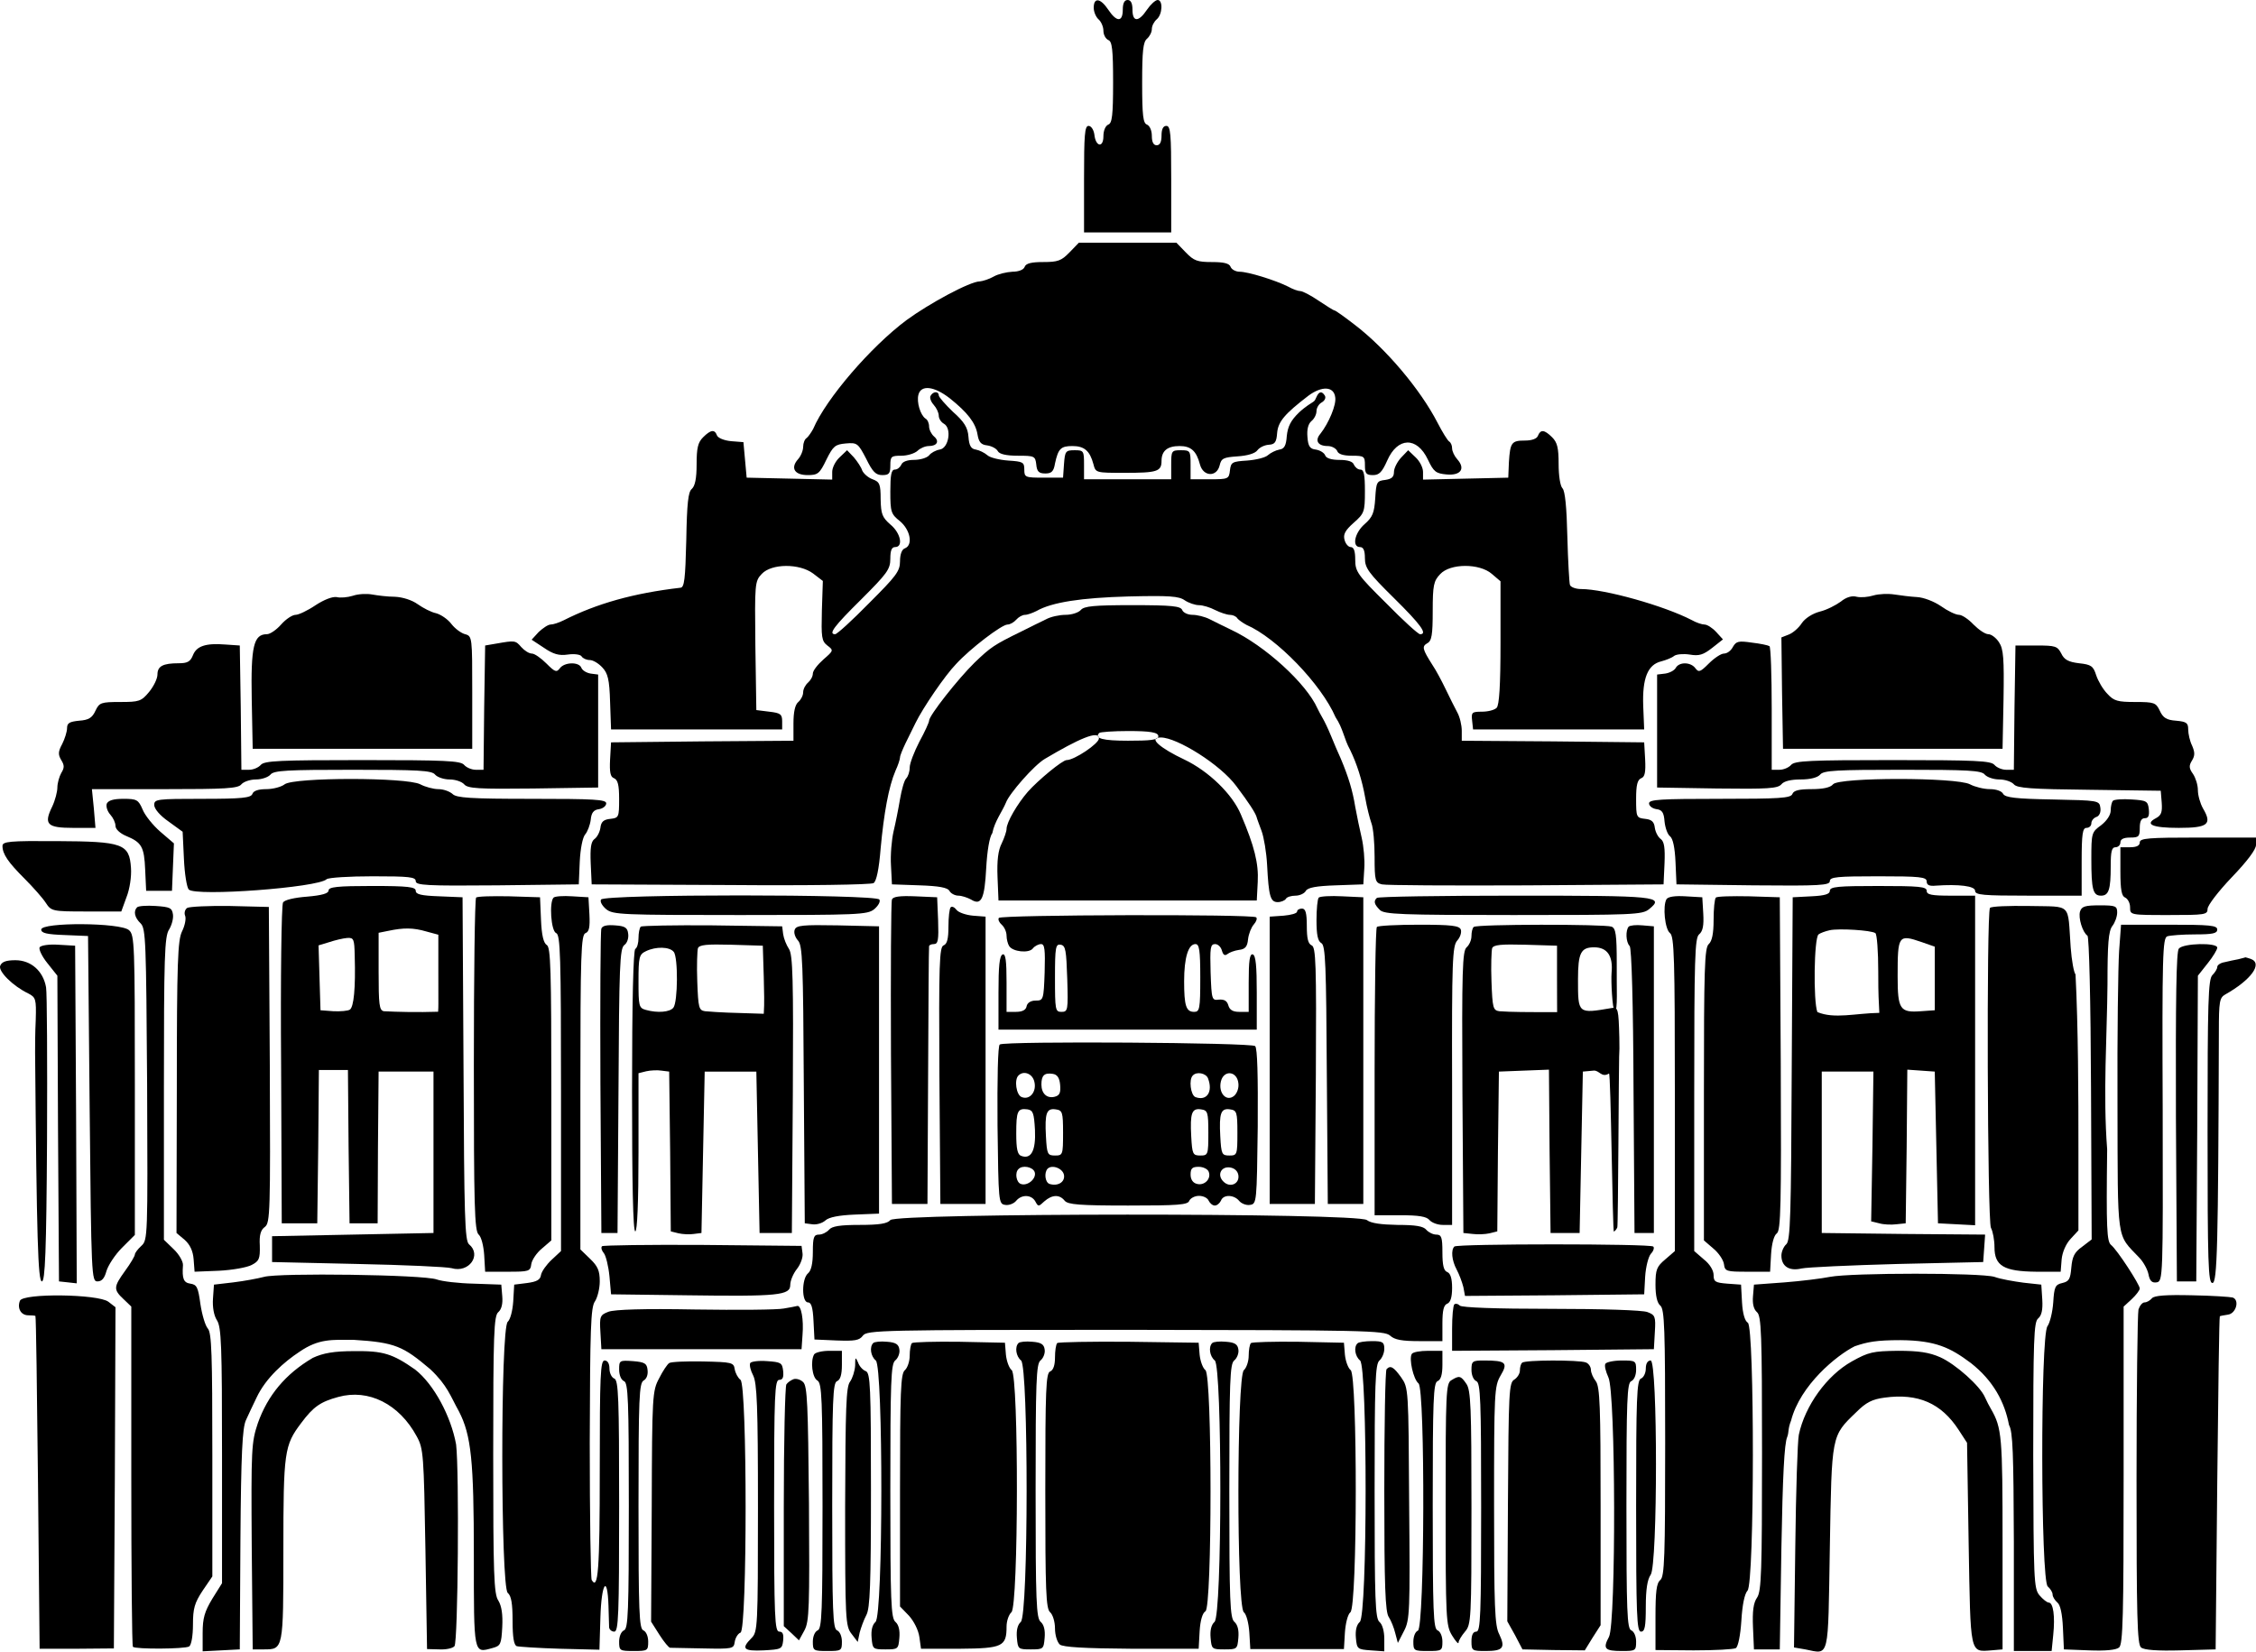
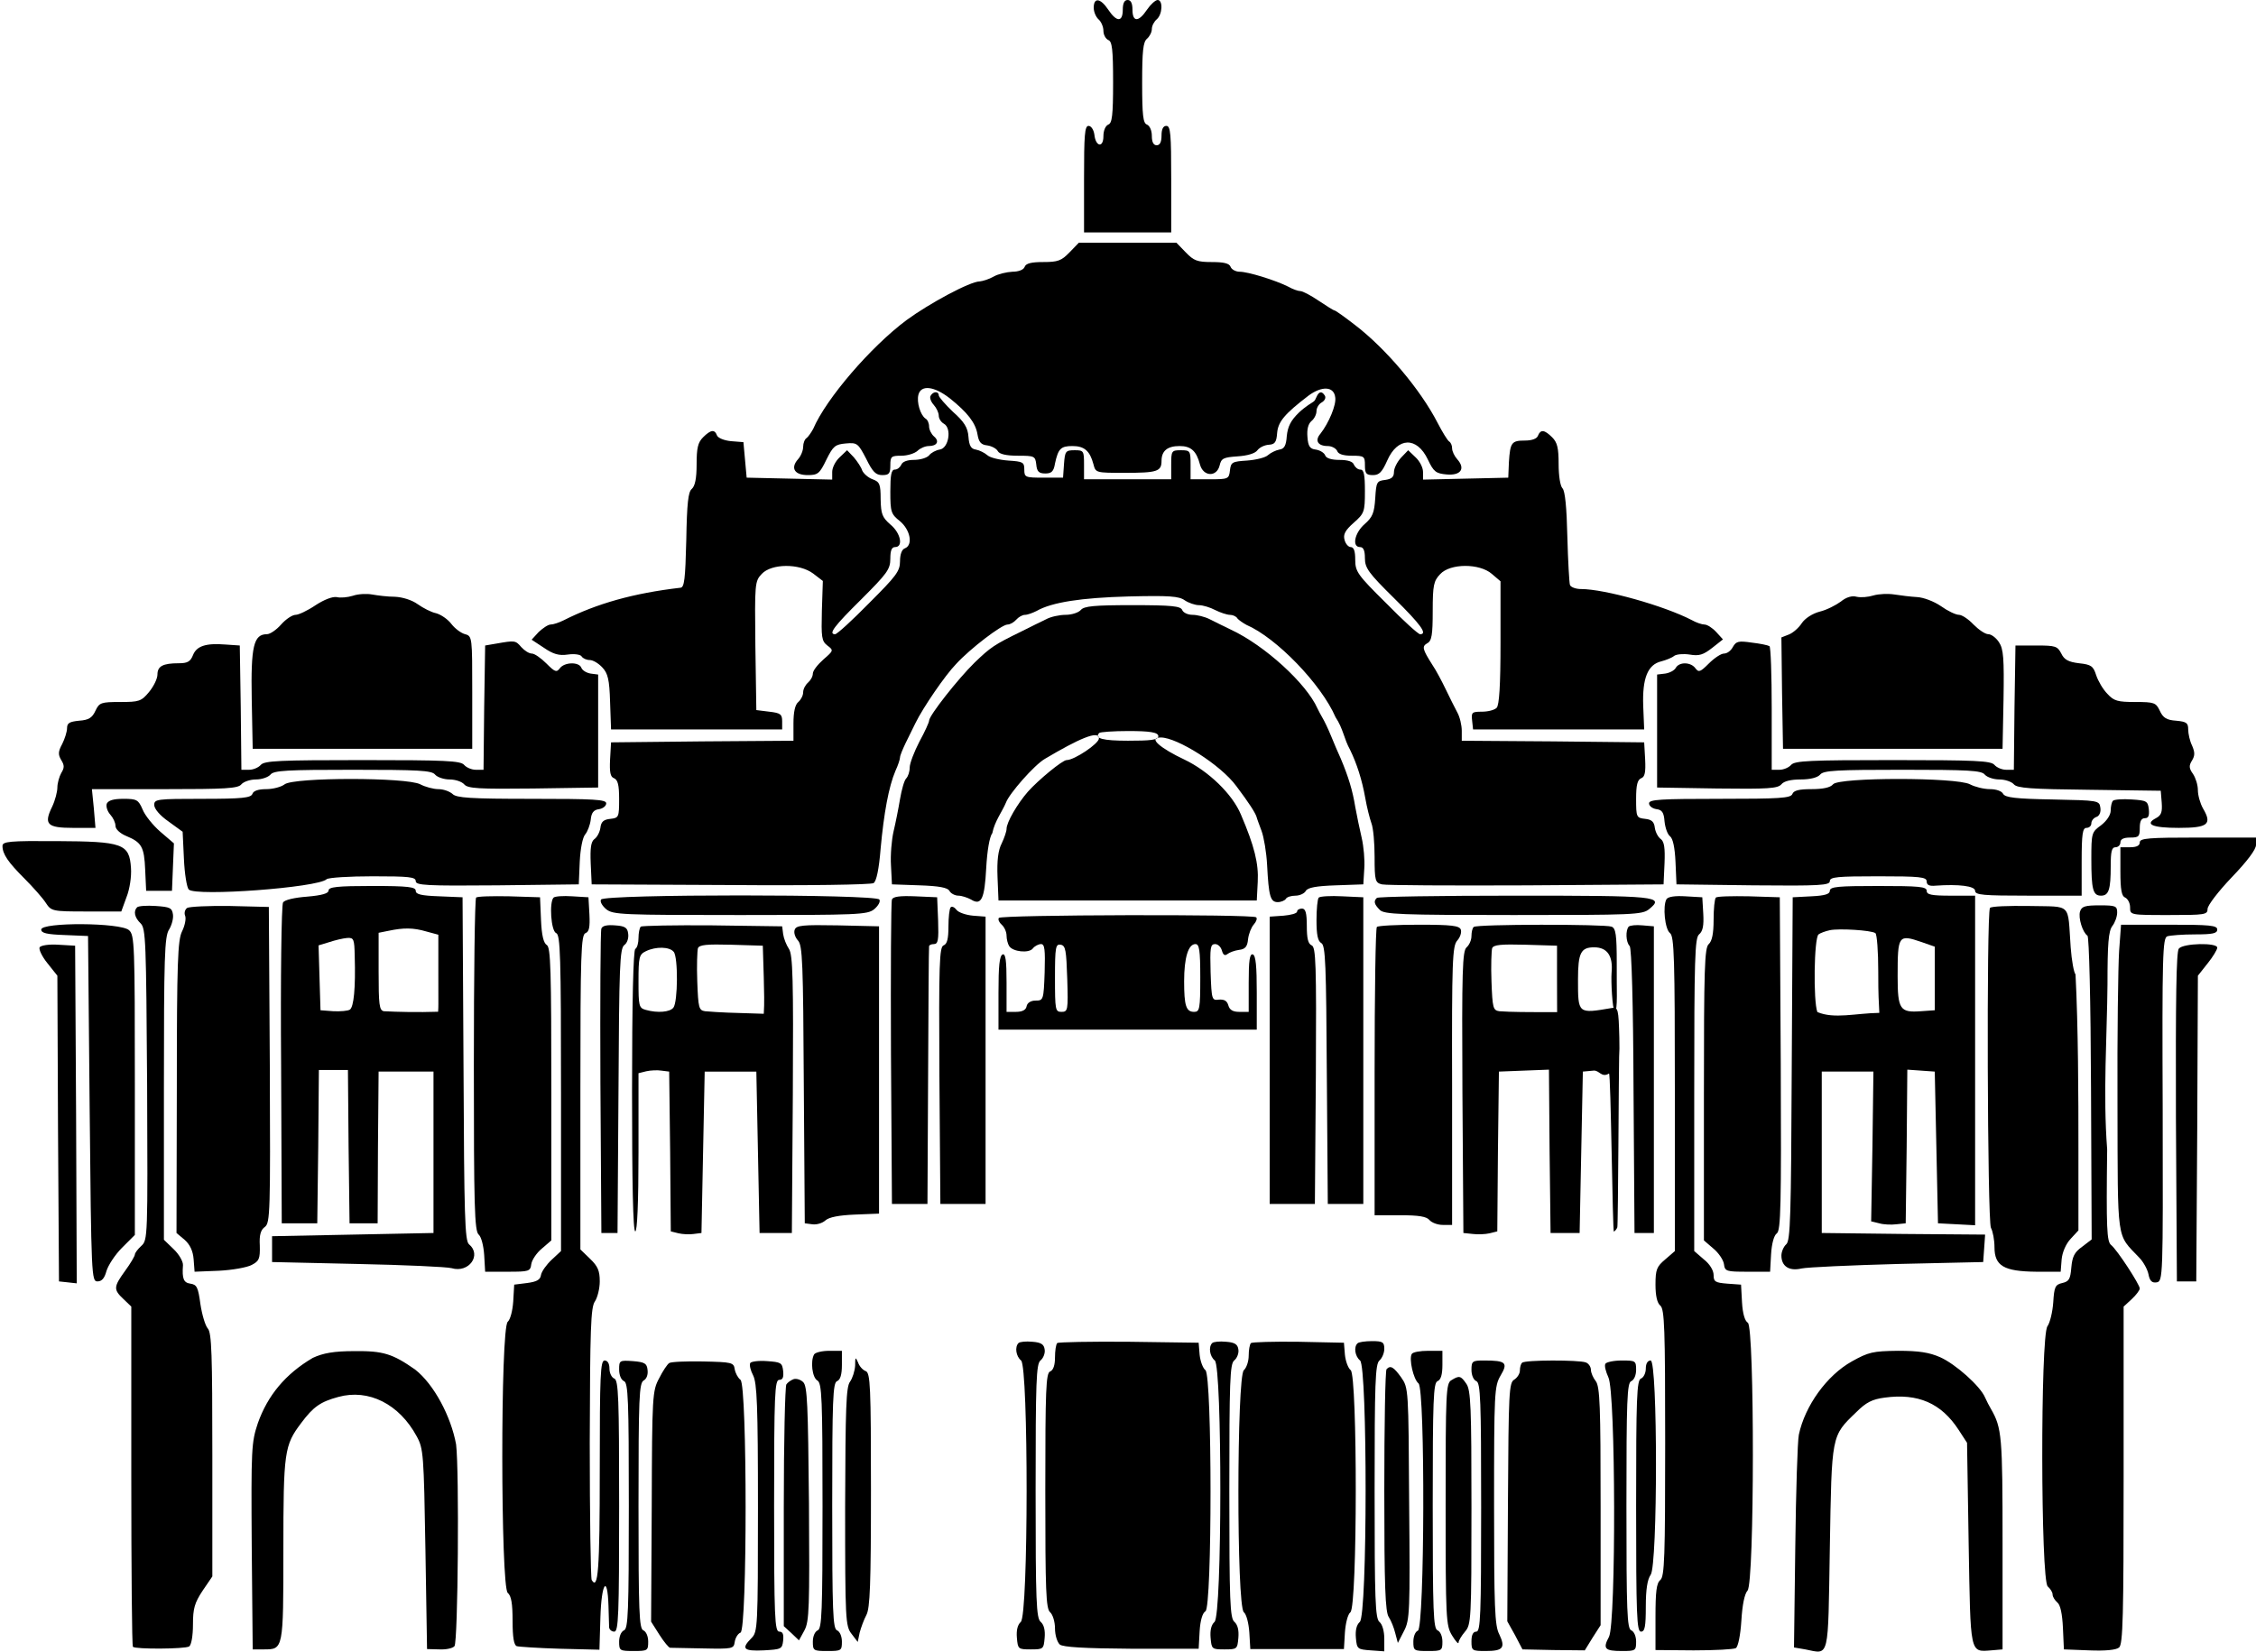
<svg xmlns="http://www.w3.org/2000/svg" version="1.0" width="873.464" height="639.558" viewBox="0 0 698.771 511.646">
  <path d="M338.77 2.4c0 1.3.7 2.9 1.5 3.6.8.7 1.5 2.3 1.5 3.5 0 1.3.7 2.5 1.5 2.9 1.2.4 1.5 2.9 1.5 13.1s-.3 12.7-1.5 13.1c-.9.4-1.5 1.9-1.5 3.6 0 3.7-2.4 3.3-2.8-.5-.2-1.5-1-2.7-1.8-2.7-1.2 0-1.4 2.8-1.4 16.5V72h27V55.5c0-14-.2-16.5-1.5-16.5-1 0-1.5 1-1.5 3s-.5 3-1.5 3-1.5-1-1.5-2.9c0-1.6-.6-3.1-1.5-3.5-1.2-.4-1.5-2.8-1.5-12.9 0-9.9.3-12.7 1.5-13.7.8-.7 1.5-2 1.5-3s.7-2.3 1.5-3c1.8-1.5 2-6 .3-6-.7 0-2.2 1.4-3.3 3-2.6 3.9-4.5 3.9-4.5 0 0-2-.5-3-1.5-3s-1.5 1-1.5 3c0 3.9-1.9 3.9-4.5 0-2.4-3.6-4.5-3.9-4.5-.6zM331.27 78.178c-2.5 2.6-3.6 3-8.1 3-3.7 0-5.4.4-5.8 1.5-.3.9-1.9 1.5-3.8 1.5-1.8.1-4.4.7-5.8 1.5-1.4.8-3.3 1.4-4.3 1.5-3 0-15.6 6.8-22.7 12-11 8.2-24.9 24.3-28.9 33.7-.6 1.1-1.5 2.4-2 2.8-.6.3-1.1 1.6-1.1 2.7 0 1.2-.7 2.9-1.6 3.9-2.4 2.7-1.1 4.9 3 4.9 3.1 0 3.7-.4 5.8-4.8 2.1-4.2 2.7-4.7 6-5 3.5-.3 3.8-.1 6.3 4.7 2 4.1 3 5.1 5 5.1 2.1 0 2.5-.5 2.5-3 0-2.8.3-3 3.4-3 1.9 0 4.1-.7 5-1.5.8-.8 2.4-1.5 3.5-1.5 2.6 0 3.4-1.5 1.6-3-.8-.7-1.5-2.1-1.5-3.1s-.5-2.1-1.1-2.4c-1.6-1.1-2.8-5.1-2.2-7.4.8-3.1 4.8-2.7 9.7 1.1 5.5 4.4 8 7.6 8.6 11.2.4 2.4 1.1 3.2 3 3.4 1.4.2 2.9 1 3.3 1.8.5.9 2.6 1.4 6.2 1.4 5.1 0 5.4.1 5.7 2.7.2 2.2.8 2.8 2.8 2.8 1.9 0 2.6-.6 3-3.1 1-4.6 1.8-5.4 5.4-5.4 3.7 0 5.4 1.5 6.5 5.6.7 2.7.7 2.7 9.7 2.7 10 0 11.4-.4 11.4-3.7 0-3.1 1.8-4.6 5.6-4.6 3.5 0 5.2 1.5 6.3 5.7 1 3.8 5.2 4 6.1.3.5-2.2 1.2-2.5 5.5-2.8 3.1-.2 5.5-.9 6.2-1.9.7-.9 2.2-1.6 3.5-1.7 1.9-.1 2.4-.8 2.6-3.6.3-3.6 2.4-6 9.7-11.6 4.2-3.1 7.9-2.9 8.3.5.4 2.3-2 8-4.6 11.3-1.8 2.1-.8 3.8 2.3 3.8 1.2 0 2.5.7 2.9 1.5.3 1 1.9 1.5 4.6 1.5 3.8 0 4 .2 4 3 0 2.5.4 3 2.5 3 1.9 0 2.8-.9 4.4-4.5 3.2-7.3 9.2-7.5 12.6-.3 1.8 3.8 2.5 4.3 5.8 4.6 4.4.4 5.9-1.8 3.3-4.7-.9-1-1.6-2.5-1.6-3.4 0-.9-.4-1.8-.9-2.1-.5-.3-2.1-2.9-3.6-5.8-5.3-10.3-16-23-25.7-30.4-3.1-2.4-5.9-4.4-6.2-4.4-.3 0-2.5-1.4-4.9-3-2.5-1.7-5-3-5.7-3-.7 0-2.4-.6-3.8-1.4-4-2-12.4-4.6-15-4.6-1.2 0-2.5-.7-2.8-1.5-.4-1.1-2.1-1.5-5.8-1.5-4.5 0-5.6-.4-8.1-3l-2.9-3h-30.2l-2.9 3z" />
  <path d="M288.27 122.571c-.4.5 0 1.8.9 2.8.9 1 1.6 2.5 1.6 3.4 0 .9.7 2 1.6 2.5 2.5 1.4 1.5 7.6-1.3 8-1.2.2-2.7 1-3.3 1.8-.7.8-2.8 1.4-4.7 1.4-2.1 0-3.6.6-3.9 1.5-.4.8-1.2 1.5-2 1.5-1.1 0-1.4 1.7-1.4 6.8 0 6.3.2 7 3 9.2 3.2 2.7 4.1 7.4 1.5 8.4-.9.3-1.5 1.8-1.5 4 0 3.1-1.2 4.6-9.6 13-5.2 5.3-9.9 9.6-10.5 9.6-2.2 0-.3-2.5 8.1-10.8 8-8 9-9.3 9-12.6 0-2.5.4-3.6 1.5-3.6 2.6 0 1.7-4.4-1.5-7-2.5-2.2-2.9-3.2-3-7.8 0-4.7-.3-5.4-2.5-6.2-1.4-.5-2.8-1.8-3.2-2.7-.3-1-1.5-2.8-2.6-4.1l-2.1-2.2-2.3 2.2c-1.3 1.2-2.3 3.2-2.3 4.5v2.4l-13.2-.3-13.3-.3-.5-5.5-.5-5.5-3.8-.3c-2.2-.2-4.1-1-4.4-1.8-.7-1.9-1.9-1.8-4.3.6-1.6 1.6-2 3.3-2 8.4 0 4.4-.5 6.7-1.5 7.6-1.1.9-1.5 4.4-1.7 15.8-.3 12.2-.6 14.7-1.8 14.8-14.6 1.7-25.9 4.9-36.2 10.1-1.4.7-3.2 1.3-4 1.3-.8 0-2.4 1.1-3.7 2.3l-2.2 2.4 3.8 2.5c2.9 2 4.7 2.5 7.4 2.1 2.1-.3 4 0 4.3.6.4.6 1.5 1.1 2.5 1.1s2.7 1 3.9 2.3c1.7 1.8 2.2 3.7 2.4 10.7l.3 8.5h53v-2.5c0-2.2-.5-2.6-4-3l-4-.5-.3-19.9c-.2-19.3-.2-20 2-22.3 3-3.2 11.6-3.3 15.9-.1l3 2.3-.3 9.2c-.2 8.2-.1 9.4 1.7 10.8 2 1.5 1.9 1.6-1.2 4.3-1.8 1.6-3.3 3.5-3.3 4.4 0 .9-.7 2.1-1.5 2.8-.8.7-1.5 2-1.5 3s-.7 2.3-1.5 3c-1 .8-1.5 3.1-1.5 6.6v5.4l-28.2.2-28.3.3-.3 5.3c-.2 4 .1 5.4 1.2 5.8 1.2.5 1.6 2.1 1.6 6.4 0 5.7-.1 5.9-2.7 6.2-2.1.2-2.9.9-3.1 2.8-.2 1.3-1 2.9-1.9 3.5-1 .8-1.3 2.7-1.1 7.5l.3 6.5 43 .2c23.7.2 43.6-.1 44.3-.6.9-.5 1.7-4.4 2.2-10.7 1-10.9 2.5-19.2 4.6-24.1.8-1.7 1.4-3.6 1.4-4.1 0-.6.8-2.5 1.7-4.4.9-1.8 2.3-4.7 3.1-6.3 2.3-4.7 9.1-14.7 12.6-18.3 4.3-4.7 14.1-12.2 15.9-12.2.8 0 2-.7 2.7-1.5.7-.8 1.9-1.5 2.7-1.5.8 0 2.4-.6 3.6-1.2 4.7-2.7 13.8-4.1 28.5-4.5 12.6-.3 15.6-.1 17.4 1.2 1.2.8 3.2 1.5 4.4 1.5 1.2 0 3.5.7 5 1.5 1.6.8 3.7 1.5 4.6 1.5.9 0 2 .5 2.3 1.1.4.5 1.7 1.4 2.8 2 9.3 4 23.2 18.4 27.6 28.6 2.399 3.597 2.59 6.664 4.5 10.1 2.1 4.3 3.7 9.3 4.7 14.9.5 2.9 1.4 6.4 1.9 7.8.6 1.5 1 6.2 1 10.5 0 7.4.2 8 2.3 8.5 1.2.3 21.3.4 44.7.3l42.5-.3.3-6.5c.2-4.8-.1-6.7-1.1-7.5-.9-.6-1.7-2.2-1.9-3.5-.2-1.9-1-2.6-3-2.8-2.7-.3-2.8-.5-2.8-6.2 0-4.3.4-5.9 1.6-6.4 1.1-.4 1.4-1.8 1.2-5.8l-.3-5.3-28.2-.3-28.3-.2v-3.1c0-1.7-.6-4.3-1.4-5.7-.8-1.5-2.4-4.7-3.6-7.2-1.2-2.5-3-5.9-4.1-7.5-3.1-4.9-3.3-5.7-1.6-6.7 1.4-.7 1.7-2.6 1.7-10 0-8 .3-9.3 2.3-11.4 3.1-3.4 12.2-3.4 16-.1l2.7 2.3v19c0 13.4-.4 19.4-1.2 20.2-.7.7-2.7 1.2-4.6 1.2-3 0-3.3.2-3 2.7l.3 2.8h53l-.3-7.3c-.3-8.6 1.4-12.8 5.6-13.8 1.5-.4 3.3-1.1 4-1.7.7-.5 2.8-.7 4.8-.4 2.9.5 4.2.1 7-2.1l3.3-2.6-2.1-2.3c-1.2-1.3-2.8-2.3-3.6-2.3-.8 0-2.6-.6-4-1.4-8.5-4.4-26.9-9.6-34.3-9.6-1.6 0-3.2-.6-3.4-1.3-.2-.6-.6-7.4-.8-15-.2-8.9-.7-14.1-1.5-14.9-.7-.7-1.2-3.9-1.2-7.5 0-5-.4-6.7-2-8.3-2.4-2.4-3.6-2.5-4.4-.5-.3.9-1.8 1.5-4 1.5-4.2 0-4.6.6-5 6.7l-.2 4.8-13.2.3-13.2.3v-2.4c0-1.3-1-3.3-2.3-4.5l-2.3-2.2-2.2 2.3c-1.2 1.3-2.2 3.3-2.2 4.4 0 1.6-.7 2.2-2.7 2.5-2.6.3-2.8.6-3.1 5.7-.3 4.5-.8 5.8-3.3 8-3.1 2.7-4 7.1-1.4 7.1 1 0 1.5 1 1.5 3.4 0 3.1 1.1 4.6 9 12.4 8.3 8.2 10.5 11.2 8.1 11.2-.6 0-5.3-4.3-10.5-9.6-8.9-8.8-9.6-9.8-9.6-13.5 0-2.6-.4-3.9-1.4-3.9-.7 0-1.6-1-1.9-2.2-.5-1.7.2-3 2.8-5.3 3.3-2.9 3.5-3.4 3.5-9.8 0-5.1-.3-6.7-1.4-6.7-.8 0-1.6-.7-2-1.5-.3-1-1.9-1.5-4.5-1.5-2.4 0-4.1-.5-4.4-1.4-.3-.8-1.6-1.6-2.9-1.8-1.8-.2-2.4-1-2.6-3.9-.2-2.3.2-4 1.2-4.9.9-.7 1.6-2.1 1.6-3.1s.7-2.2 1.6-2.7c.9-.5 1.4-1.4 1-2.1-1-1.6-1.868-1.245-2.6.4-.355.8-.47 1.145-1 1.5-.414.28-2.5 1.5-4.4 3.3-2.6 2.5-3.5 4.4-3.8 7.3-.2 3-.8 4-2.3 4.2-1.1.2-2.7 1-3.5 1.7-.8.8-3.8 1.5-6.5 1.7-4.6.3-5 .5-5.3 3-.3 2.7-.5 2.8-6.3 2.8h-5.9v-4.5c0-4.3-.1-4.5-3-4.5s-3 .2-3 4.5v4.5h-27v-4.5c0-4.3-.1-4.5-2.9-4.5s-3 .3-3.3 4.2l-.3 4.3h-6c-5.7 0-6-.1-6-2.5 0-2.3-.4-2.5-5-2.8-2.7-.2-5.7-.9-6.5-1.7-.8-.7-2.4-1.5-3.5-1.7-1.5-.2-2.1-1.2-2.3-4-.2-2.8-1.3-4.6-4.8-7.7-2.4-2.3-4.4-4.6-4.4-5.1 0-1.3-1.7-1.3-2.5.1zM109.27 184.571c-1.6.5-3.9.7-5 .4-1.3-.2-3.9.8-6.5 2.5-2.5 1.7-5.3 3-6.2 3-1 0-3 1.3-4.5 3-1.4 1.6-3.4 3-4.4 3-4.1 0-5 3.7-4.7 20.1l.3 15.4h68v-17.5c0-17 0-17.4-2.2-18-1.2-.3-3.1-1.7-4.2-3.1-1.1-1.5-3.3-3-4.8-3.4-1.5-.3-4-1.6-5.7-2.8-1.8-1.3-4.7-2.2-7.1-2.3-2.2 0-5.3-.4-7-.7-1.6-.3-4.3-.2-6 .4zM580.27 184.471c-1.6.5-3.9.7-5.2.4-1.4-.4-3.2.1-4.9 1.5-1.5 1.1-4.4 2.6-6.5 3.1-2.3.6-4.6 2.1-5.6 3.6-.9 1.4-2.7 3-4 3.5l-2.3.9.2 17.2.3 17.3h68l.3-15.3c.2-12.7 0-15.6-1.4-17.7-.9-1.4-2.4-2.5-3.3-2.5-1 0-3-1.4-4.6-3-1.6-1.7-3.6-3-4.5-3-1 0-3.5-1.2-5.6-2.7-2.2-1.5-5.4-2.7-7.4-2.8-1.9-.1-5.1-.5-7-.8-1.9-.3-4.8-.2-6.5.3z" />
  <path d="M334.77 188.971c-.7.8-2.8 1.5-4.7 1.5-1.9 0-4.7.6-6.1 1.4-1.5.7-4.9 2.4-7.5 3.7-8.6 4.2-9.6 4.9-14.6 9.7-5.1 5-14.1 16.4-14.1 18 0 .5-1.3 3.4-3 6.5-1.6 3.1-3 6.7-3 8 0 1.3-.5 2.8-1.1 3.4-.6.6-1.4 3.5-1.9 6.4-.5 3-1.4 7.5-2 10-.6 2.6-1 7.3-.8 10.5l.3 5.9 8.5.3c6.1.2 8.7.7 9.3 1.7.4.8 1.7 1.5 2.8 1.5 1 0 2.8.6 3.9 1.2 3.2 2 4.2-.2 4.7-9.8.3-5.3 1-9.6 1.9-10.8.684-3.574 3.1-6.739 4.2-9.4 1-2.8 8.8-11.7 12.1-13.6 10.3-6.1 16.71-9.008 16.71-6.308 0 1.6-7.61 6.708-10.01 6.708-1.3 0-8.8 6.2-12 9.8-3.3 3.8-6.6 9.5-6.6 11.5 0 .8-.7 2.8-1.5 4.5-1.1 2.1-1.5 5.3-1.3 10.4l.3 7.3h80l.3-5.8c.3-5.6-1-11-5.2-20.8-2.6-6.3-10-13.5-17.6-17.1-7-3.3-11.513-6.805-7.213-6.805 5 0 18.514 8.405 23.414 15.105 3.9 5.2 5.7 8 6.2 9.4.1.5.9 2.6 1.6 4.5.7 1.9 1.5 6.6 1.7 10.5.5 9.7 1 11.5 3.3 11.5 1 0 2.2-.5 2.5-1 .3-.6 1.7-1 3-1s2.8-.7 3.2-1.5c.6-1 3.2-1.5 9.3-1.7l8.5-.3.3-4.9c.2-2.6-.2-6.9-.8-9.5-.6-2.5-1.5-6.9-2-9.6-.8-5-2.1-9.3-4.5-15-.8-1.7-2.1-4.8-3-7-.9-2.2-2.1-4.7-2.6-5.5-.5-.8-1.2-2.2-1.6-3-3.4-7.7-16.3-19.5-26.8-24.4-2.2-1.1-5.2-2.5-6.7-3.3-1.4-.7-3.8-1.3-5.2-1.3-1.5 0-2.9-.7-3.2-1.5-.5-1.2-3.2-1.5-15.4-1.5-11.9 0-15 .3-16 1.5zm24.006 39.1c0 1.2-2.605 1.4-9.405 1.4-7.8 0-10.5-.7-8.9-2.4.3-.3 4.4-.6 9-.6 6.7 0 9.305.4 9.305 1.6zM153.77 199.371l-3.5.6-.3 19.2-.2 19.3h-2.4c-1.3 0-2.9-.7-3.6-1.5-1.1-1.3-5.8-1.5-31.5-1.5s-30.4.2-31.5 1.5c-.7.8-2.3 1.5-3.6 1.5h-2.4l-.2-19.3-.3-19.2-4.4-.3c-6.2-.5-9 .5-10.1 3.3-.8 2-1.7 2.5-4.4 2.5-4.9 0-6.6.9-6.6 3.5 0 1.3-1.2 3.7-2.6 5.4-2.4 2.9-3.1 3.1-8.9 3.1-6 0-6.5.2-7.7 2.7-1 2.2-2.1 2.9-5.1 3.1-2.9.3-3.7.7-3.7 2.3 0 1.1-.7 3.3-1.5 4.9-1.3 2.4-1.3 3.3-.3 5 1 1.6 1 2.4 0 4-.6 1.1-1.2 3.1-1.2 4.5 0 1.3-.7 4-1.6 5.9-2.7 5.5-1.6 6.6 6.5 6.6h6.9l-.5-6-.6-6h22.5c18.8 0 22.8-.2 23.8-1.5.7-.8 2.7-1.5 4.5-1.5 1.8 0 3.8-.7 4.5-1.5 1-1.3 5.2-1.5 25.5-1.5s24.5.2 25.5 1.5c.7.8 2.7 1.5 4.5 1.5 1.8 0 3.8.7 4.5 1.5 1.1 1.3 4.4 1.5 21.4 1.3l20.1-.3v-35l-2.3-.3c-1.3-.2-2.6-1-2.9-1.8-.7-1.9-5.3-1.8-6.7.2-1 1.3-1.5 1.1-4.1-1.5-1.7-1.7-3.7-3.1-4.5-3.1-.9 0-2.3-.9-3.3-2-1.8-2.1-2-2.1-7.7-1.1zM536.77 200.371c-.6 1.2-1.8 2.1-2.8 2.1-.9 0-3 1.4-4.7 3.1-2.6 2.6-3.1 2.8-4.1 1.5-1.4-2-5-2.1-6.1-.2-.4.8-1.9 1.6-3.3 1.8l-2.5.3v35l18.6.3c15.7.2 18.8 0 19.9-1.3.8-1 3-1.5 6-1.5s5.2-.6 6-1.5c1-1.3 5.2-1.5 25.5-1.5s24.5.2 25.5 1.5c.7.8 2.7 1.5 4.5 1.5 1.8 0 3.8.7 4.5 1.5 1 1.2 5.3 1.5 23.4 1.7l22.1.3.3 3.7c.2 2.9-.1 3.9-1.8 4.8-3.6 1.9-1.1 3 7.1 3 9 0 10.4-1.1 7.5-6-.9-1.6-1.6-4.1-1.6-5.7 0-1.6-.7-3.8-1.5-5-1.3-1.8-1.3-2.6-.3-4.2.9-1.5.9-2.5 0-4.6-.7-1.4-1.2-3.7-1.2-5 0-2-.5-2.4-3.7-2.7-3-.2-4.1-.9-5.1-3.1-1.2-2.5-1.7-2.7-7.6-2.7-5.4 0-6.6-.3-8.6-2.5-1.4-1.4-2.9-4-3.5-5.8-.9-2.8-1.5-3.3-5.3-3.7-3.3-.4-4.6-1.1-5.5-3-1.2-2.3-1.8-2.5-7.7-2.5h-6.5l-.3 19.2-.2 19.3h-2.4c-1.3 0-2.9-.7-3.6-1.5-1.1-1.3-5.8-1.5-31.5-1.5s-30.4.2-31.5 1.5c-.7.8-2.3 1.5-3.6 1.5h-2.4v-18.9c0-10.5-.3-19.2-.7-19.4-.5-.3-2.9-.8-5.5-1.1-4.1-.6-4.8-.4-5.8 1.3z" />
  <path d="M88.17 242.971c-1 .8-3.6 1.5-5.7 1.5-2.4 0-4 .5-4.3 1.5-.5 1.2-3.2 1.5-15.5 1.5-14.1 0-14.9.1-14.9 1.9 0 1.2 1.8 3.3 4.4 5.1l4.4 3.2.4 8.4c.2 4.6.9 8.9 1.5 9.5 2.2 2.2 40.1-.6 42.7-3.2.6-.5 7-.9 14.3-.9 11.2 0 13.3.2 13.3 1.5s3.2 1.5 25.3 1.3l25.2-.3.3-7c.2-4.1.9-7.6 1.7-8.5.7-.8 1.5-2.9 1.7-4.5.2-2.2.9-3.1 2.6-3.3 1.2-.2 2.2-1 2.2-1.8 0-1.2-3.7-1.4-23.1-1.4-19.1 0-23.3-.3-24.5-1.5-.9-.8-2.8-1.5-4.4-1.5-1.5 0-4.1-.7-5.6-1.5-4.2-2.2-39.1-2.2-42 0zM567.77 242.971c-.8 1-3.1 1.5-6.7 1.5-3.8 0-5.5.4-5.9 1.5-.5 1.3-4 1.5-22.5 1.5-18.3 0-21.9.2-21.9 1.4 0 .8 1 1.6 2.3 1.8 1.7.2 2.3 1 2.5 3.8.2 1.9.9 4 1.7 4.6.9.7 1.5 3.5 1.7 8l.3 6.9 23.8.3c20.6.2 23.7 0 23.7-1.3s2.3-1.5 15-1.5c12.9 0 15 .2 15 1.6 0 1.1.8 1.5 2.8 1.3 7.1-.5 12.2.1 12.2 1.6 0 1.3 2.5 1.5 16.5 1.5h16.5v-10.5c0-8.7.3-10.5 1.5-10.5.8 0 1.5-.6 1.5-1.4 0-.8.7-1.7 1.6-2 .9-.3 1.4-1.5 1.2-2.8-.3-2.3-.6-2.3-14.8-2.6-11.5-.2-14.6-.6-15.3-1.7-.4-.9-2.2-1.5-4.1-1.5-1.9 0-4.7-.7-6.2-1.5-4.2-2.2-40.6-2.2-42.4 0z" />
  <path d="M33.07 248.971c-.3.9.2 2.4 1.1 3.4.9 1 1.6 2.5 1.6 3.5s1.4 2.3 3.3 3.1c4.8 2 5.6 3.3 5.9 10.5l.3 6.5h8l.3-7.4.3-7.3-4.2-3.6c-2.3-2-4.8-5.1-5.5-6.9-1.3-3-1.8-3.3-5.9-3.3-3.2 0-4.7.5-5.2 1.5zM654.47 248.071c-.4.4-.7 1.8-.7 3 0 1.4-1.2 3.2-3 4.6-2.9 2.1-3 2.4-3 10.4 0 9.5.5 11.4 3 11.4 2.4 0 3-1.9 3-9.1 0-4.6.3-5.9 1.5-5.9.8 0 1.5-.7 1.5-1.5 0-1 1-1.5 3-1.5 2.7 0 3-.3 3-3 0-2.1.5-3 1.6-3s1.4-.8 1.2-2.8c-.3-2.5-.7-2.7-5.3-3-2.8-.2-5.4 0-5.8.4z" />
  <path d="M662.77 260.971c0 1-1 1.5-3 1.5h-3v7.5c0 5.8.4 7.7 1.5 8.1.8.4 1.5 1.7 1.5 3 0 2.4 0 2.4 12 2.4 11.2 0 12-.1 12-1.9 0-1.1 3.4-5.5 7.5-9.8 4.8-5 7.5-8.6 7.5-10v-2.3h-18c-15.3 0-18 .2-18 1.5zM.77 262.071c0 2.5 1.7 5 6.9 10.2 2.6 2.6 5.6 6 6.5 7.4 1.7 2.6 2 2.7 12.5 2.7h10.9l1.6-4.4c1-2.5 1.6-6.4 1.4-9.1-.5-7.5-2.5-8.2-23-8.3-14.6-.1-16.8.1-16.8 1.5zM101.77 275.871c0 .9-2 1.5-6.6 1.9-4 .3-7 1-7.5 1.8s-.8 23.4-.6 50.4l.2 49h11l.3-23.8.2-23.7h9l.2 23.7.3 23.8h8.7l.1-23.5.2-23.5h17v50l-25 .5-25 .5v8l26.5.6c14.6.3 27.7.9 29.1 1.3 5.4 1.6 9.4-4.1 5.4-7.4-1.3-1.1-1.5-8.7-1.7-54.4l-.3-53.1-7.2-.3c-5.6-.2-7.3-.6-7.3-1.7 0-1.2-2.3-1.5-13.5-1.5-10.7 0-13.5.3-13.5 1.4zm30.3 12.7l3.7 1v11.5c0 12.6.055 9.776-.069 12.358-6.32.212-12.565.064-16.83-.158-1.4-.3-1.6-2-1.6-12.3v-12l3-.6c4.7-1 7.7-1 11.8.2zm-22.2 7.6c.3 10-.3 15.8-1.5 16.6-.6.4-2.9.6-5.1.5l-4-.3-.3-10-.3-10.1 3.3-1c1.8-.6 4.3-1.2 5.6-1.3 2-.1 2.2.3 2.3 5.6zM566.77 275.971c0 1-1.5 1.5-5.7 1.7l-5.8.3-.3 53.1c-.2 45.7-.4 53.3-1.7 54.4-.8.7-1.5 2.3-1.5 3.5 0 3.3 2.4 4.9 6.2 4 1.8-.4 15.2-1 29.8-1.4l26.5-.6.3-4.2.3-4.3-25.3-.2-25.3-.3v-50h16l-.3 23.2-.4 23.2 2.5.6c1.3.4 3.8.5 5.3.3l2.9-.3.3-23.8.2-23.8 4.3.3 4.2.3.5 23.5.5 23.5 5.8.3 5.7.3v-102.1h-7.5c-6 0-7.5-.3-7.5-1.5 0-1.3-2.3-1.5-15-1.5-12.4 0-15 .2-15 1.5zm14.1 13.1c.5.3.9 5.7.9 12 0 7.907.154 8.554.332 12.707-7.347.116-13.966 1.97-19.189-.247-1.3-3.3-1.042-22.96.358-24.06.5-.4 2.1-1 3.5-1.3 2.8-.6 12.8 0 14.1.9zm14.4 2.8l4 1.4V312.971l-4.3.3c-6.5.5-7.2-.6-7.2-10.8 0-12.8.2-13.1 7.5-10.6z" />
  <path d="M147.47 278.071c-.4.4-.7 23.8-.7 51.9 0 43.6.2 51.4 1.5 52.5.8.7 1.5 3.4 1.7 6.3l.3 5.2h7c6.6 0 7-.1 7.3-2.4.2-1.3 1.7-3.5 3.3-4.8l2.9-2.5v-45.3c0-38.6-.2-45.5-1.4-46.2-1-.6-1.6-3-1.8-7.8l-.3-7-9.5-.3c-5.3-.1-9.9 0-10.3.4z" />
  <path d="M185.97 501.071c.325-10.799 2.195-13.4 2.5-3.6.095 3 .2 6.1.2 6.7.1.7.8 1.3 1.6 1.3 1.3 0 1.5-5 1.5-38.9 0-33.6-.2-39-1.5-39.5-.8-.3-1.5-1.7-1.5-3.1 0-1.6-.6-2.5-1.5-2.5-1.3 0-1.5 4.4-1.5 33.9 0 31.1-.5 37.4-2.5 34.1m0 0c-.3-.5-.6-19.7-.6-42.6.1-35.2.3-41.9 1.6-43.7.8-1.2 1.5-4 1.5-6.2 0-3.3-.6-4.7-3-7l-3-2.9v-48.7c0-43.1.2-48.8 1.6-49.3 1.1-.4 1.4-1.8 1.2-5.8l-.3-5.3-5-.3c-2.8-.2-5.4 0-5.8.4-1.4 1.4-.8 10.4.8 11 1.3.5 1.5 7 1.5 49.6v48.9l-2.9 2.7c-1.6 1.5-3.1 3.6-3.3 4.7-.2 1.5-1.3 2.1-4.3 2.5l-4 .5-.3 5.2c-.2 2.9-.9 5.6-1.7 6.3-2.3 1.9-2.2 82.2 0 84 1.1.9 1.5 3.3 1.5 8.7 0 5 .4 7.5 1.3 7.8.6.2 6.7.6 13.4.8l12.2.3.3-10M186.17 278.671c-.4.6.3 1.9 1.6 3 2.1 1.7 4.9 1.8 41.5 1.8s39.4-.1 41.5-1.8c1.3-1.1 2-2.4 1.6-3-1-1.7-85.2-1.7-86.2 0zM276.27 278.671c-.3.7-.4 22.2-.3 47.8l.3 46.5h11l.2-39.5c.1-21.7.2-39.8.3-40.3 0-.4.7-.7 1.5-.7 1.3 0 1.5-1.3 1.3-7.3l-.3-7.2-6.8-.3c-4.8-.2-6.9.1-7.2 1zM408.47 278.071c-.4.4-.7 3.6-.7 7 0 4.5.4 6.5 1.5 7.1 1.3.7 1.5 6.7 1.7 40.8l.3 40h11v-95l-6.5-.3c-3.6-.2-6.9 0-7.3.4zM426.47 278.171c-1.1 1-.8 2 .9 3.7 1.3 1.4 6.5 1.6 41.4 1.6 37.1 0 39.9-.1 42-1.8 4.9-4 2.8-4.2-41.4-4.2-23.2 0-42.6.3-42.9.7zM516.17 278.571c-1.2 2.1-.5 9.3 1.1 10.5 1.3 1 1.5 7.7 1.5 49.8v48.7l-3 2.6c-2.6 2.2-3 3.1-3 7.8 0 3.4.5 5.7 1.5 6.5 1.3 1.1 1.5 7 1.5 42.5s-.2 41.4-1.5 42.5c-1.2 1-1.5 3.6-1.5 11.5v10.2l11.8.1c6.5 0 12.4-.3 13.1-.7.7-.5 1.4-3.9 1.7-8.5.3-5 1-8.3 1.9-9.3 2.2-2.2 2.2-81.8.1-83-.9-.5-1.6-2.8-1.8-6.3l-.3-5.5-4.2-.3c-3.8-.3-4.3-.6-4.3-2.7 0-1.4-1.2-3.4-3-4.8l-3-2.6v-48.4c0-42.5.2-48.6 1.5-49.7 1.2-1 1.5-2.8 1.3-6.4l-.3-5.1-5.2-.3c-3.2-.2-5.4.1-5.9.9z" />
  <path d="M531.47 278.071c-.4.4-.7 3.5-.7 6.9 0 4.3-.5 6.6-1.5 7.5-1.3 1.1-1.5 7.5-1.5 46.5v45.3l2.9 2.5c1.6 1.3 3.1 3.5 3.3 4.8.3 2.3.7 2.4 7.3 2.4h7l.3-5.4c.2-3.3.9-5.9 1.8-6.5 1.2-.9 1.4-8.5 1.2-52.6l-.3-51.5-9.5-.3c-5.3-.1-9.9 0-10.3.4zM42.47 281.071c-1.2 1.2-.8 3.2 1.1 5 1.6 1.6 1.7 5.6 2 49.9.2 47.3.2 48.2-1.8 50-1.1 1-2 2.2-2 2.7 0 .4-1.3 2.7-3 5-3.6 5-3.7 5.8-.5 8.8l2.4 2.3v52.5c0 28.8.2 52.7.5 52.9.8.8 16.1.7 17.4-.1.7-.4 1.2-3.3 1.2-6.8 0-5 .5-6.7 3-10.5l3-4.4v-37.6c0-31.1-.2-37.9-1.4-39.2-.8-.9-1.8-4.3-2.3-7.6-.7-5.2-1.1-6-3.1-6.3-2.1-.3-2.6-1.5-2.3-5.7.1-1.1-1.2-3.4-2.9-5l-3-2.9v-46.8c0-41 .2-47.2 1.6-49.3.8-1.3 1.4-3.4 1.2-4.7-.3-2-.9-2.3-5.3-2.6-2.8-.2-5.4 0-5.8.4z" />
  <path d="M57.97 281.271c-.7.5-1 1.6-.6 2.5.3.9-.1 3-1 4.8-1.3 2.7-1.6 9.3-1.6 48.3l-.1 45.1 2.5 2.1c1.7 1.5 2.6 3.5 2.8 6l.3 3.9 7.5-.3c4.1-.2 8.7-1 10.2-1.8 2.3-1.2 2.6-1.9 2.5-6-.2-3.3.3-4.9 1.6-5.8 1.6-1.3 1.7-4.5 1.5-50.2l-.3-48.9-12-.3c-6.6-.1-12.6.2-13.3.6zM294.47 281.071c-.4.4-.7 3.1-.7 6 0 3.7-.4 5.4-1.5 5.8-1.3.5-1.5 5.6-1.3 40.3l.3 39.8h14v-89l-3.9-.3c-2.2-.2-4.5-1-5.1-1.8-.6-.8-1.4-1.2-1.8-.8zM616.37 281.271c-1.1 1.8-.8 97 .3 99.1.6 1.1 1.1 3.8 1.1 6 0 5.8 2.9 7.5 12.9 7.6h7.6l.3-3.8c.2-2.2 1.3-4.8 2.8-6.4l2.4-2.6v-25.4c.009-16.066-.064-37.92-.9-53.9-.5-.5-1.2-4.3-1.5-8.4-1-14 .6-12.5-12.8-12.8-6.4-.1-11.9.1-12.2.6z" />
  <path d="M644.27 282.371c-.6 2 .8 6.5 2.3 7.5.5.3 1 20.1 1.1 47.3l.2 46.8-3 2.3c-2.4 1.7-3 3.1-3.3 6.4-.3 3.6-.7 4.3-2.8 4.8-2.2.5-2.5 1.2-2.8 6-.2 2.9-1 6.3-1.8 7.4-2.2 3.1-2.1 78.8.1 80.6.8.7 1.5 1.8 1.5 2.5s.7 1.8 1.5 2.5c.9.7 1.5 3.5 1.7 7.8l.3 6.7 7.8.3c5 .2 8.4-.1 9.3-.9 1.2-1 1.4-9.7 1.4-53.3v-52.3l2.5-2.3c1.4-1.3 2.5-2.8 2.5-3.3 0-1.2-7-12-8.9-13.5-1.3-1.1-1.5-5-1.2-29.6-1.323-17.098-.034-35.255.1-51.1 0-12.6.3-16.5 1.5-18.1.8-1 1.5-2.9 1.5-4.2 0-2-.5-2.2-5.4-2.2-4.5 0-5.6.3-6.1 1.9zM401.77 282.371c0 .6-1.9 1.1-4.2 1.3l-4.3.3v89h14l.3-39.8c.2-34.7 0-39.8-1.3-40.3-1.1-.5-1.5-2.1-1.5-6 0-4.1-.4-5.4-1.5-5.4-.8 0-1.5.4-1.5.9zM309.37 284.371c-.3.5.1 1.4.9 2.1.8.7 1.5 2.2 1.5 3.4 0 1.1.4 2.6.8 3.2 1.1 1.8 6.1 2.3 7.3.8.6-.8 1.8-1.4 2.6-1.4 1.1 0 1.3 1.7 1.1 8.7-.3 8.6-.4 8.8-2.8 8.8-1.5 0-2.6.7-2.8 1.8-.2 1.1-1.3 1.7-3.3 1.7h-2.9v-9.1c0-6.8-.3-9-1.2-8.7-1 .4-1.3 3.6-1.3 11.9v11.4h80v-11.4c0-8.3-.3-11.5-1.2-11.9-1-.3-1.3 1.9-1.3 8.7v9.1h-2.9c-2 0-3-.6-3.4-2-.4-1.4-1.2-1.9-2.9-1.8-2.2.3-2.3.1-2.6-8.5-.2-7.5-.1-8.7 1.4-8.7.9 0 1.8.9 2.1 2 .4 1.4.9 1.7 1.7 1.1.6-.5 2.2-1.1 3.6-1.3 1.9-.2 2.6-1 2.8-3.3.2-1.7 1-3.7 1.8-4.6.8-.9 1.1-1.9.7-2.2-1-1-79.1-.8-79.7.2zm21.2 18.9c.3 9.7.2 10.2-1.8 10.2-1.9 0-2-.6-2-10.6 0-9.5.2-10.5 1.8-10.2 1.5.3 1.7 1.7 2 10.6zm41.2-.3c0 9.6-.2 10.5-1.9 10.5-2.5 0-3.1-1.9-3.1-9.5 0-7.3 1.3-11.5 3.5-11.5 1.2 0 1.5 1.8 1.5 10.5zM12.77 287.971c0 1.1 1.7 1.5 7.3 1.7l7.2.3.5 53.5c.5 52.1.6 53.5 2.4 53.5 1.4 0 2.2-1 2.8-3.2.5-1.7 2.6-5 4.8-7.2l4-4v-46.4c0-43.7-.1-46.5-1.8-48-2.6-2.4-27.2-2.5-27.2-.2zM186.27 287.671c-.3.7-.4 22.2-.3 47.8l.3 46.5h5l.3-44c.2-38.7.4-44.1 1.8-45.2.9-.6 1.4-2.2 1.2-3.5-.2-1.9-1-2.4-4.1-2.6-2.4-.2-3.9.1-4.2 1zM198.47 287.071c-.4.4-.7 2-.7 3.5s-.4 3.1-1 3.4c-.6.4-1 16.2-1 44.1 0 28.3.3 43.4 1 43.4.6 0 1-8.8 1-24.5v-24.5l2.4-.6c1.3-.3 3.5-.4 4.7-.2l2.4.3.3 24.7.2 24.8 2.4.6c1.3.3 3.5.4 4.7.2l2.4-.3.5-25 .5-25h16l.5 25 .5 25h10l.3-42.9c.2-35.7 0-43.3-1.2-45.1-.8-1.2-1.6-3.2-1.8-4.6l-.3-2.4-21.6-.3c-11.8-.1-21.8.1-22.2.4zm38.1 15.7c.088 4.487.24 7.863 0 11.291-10.343-.307-13.323-.382-18.199-.79-1.9-.3-2.1-1-2.4-9.2-.2-4.9 0-9.6.2-10.3.4-1.1 2.8-1.3 10.3-1.1l9.8.3zm-27.9-7.9c1.4 1.6 1.3 15.6-.1 17.3-1.1 1.4-4.9 1.7-8.5.7-2.2-.6-2.3-1.2-2.3-8.9 0-7.5.2-8.3 2.3-9.3 3.1-1.5 7.3-1.4 8.6.2zM246.17 287.971c-.4.9.1 2.4 1 3.4 1.4 1.5 1.6 6.8 1.8 44.7l.3 42.9 2.3.3c1.3.2 3.1-.3 4.1-1.2 1.1-1 4.2-1.6 9.1-1.8l7.5-.3v-89l-12.8-.3c-10.8-.2-12.8 0-13.3 1.3zM426.47 287.171c-.4.3-.7 20.6-.7 45v44.3h7.9c5.8 0 8.2.4 9.1 1.5.7.8 2.5 1.5 4.1 1.5h2.9v-43.1c-.1-38.9.1-43.3 1.6-45 .9-1 1.4-2.5 1.1-3.4-.5-1.2-2.8-1.5-13-1.5-6.8 0-12.7.3-13 .7zM456.47 287.171c-.4.3-.7 1.6-.7 2.8 0 1.3-.7 2.8-1.5 3.5-1.3 1.1-1.5 7-1.3 44.9l.3 43.6 2.9.3c1.5.2 3.9.1 5.2-.2l2.4-.6.2-24.8.3-24.7 7.7-.3 7.8-.3.2 25.3.3 25.3h9l.5-25 .5-25 3.3-.3c1.8-.2 2.469 2.338 4.8.9.584-.36 1.092 49.29 1.522 48.986.43-.304.783-.68 1.054-1.335.27-.654.46-51.463.566-52.874.105-1.41.126-3.302.059-5.877-.232-8.902-.4-9.5-2.3-9.2-10.6 1.8-10.5 1.9-10.5-8.9 0-8.2.9-9.9 5-9.9s5.9 2.7 5.4 7.9c-.2 2.4.206 11.215.955 11.831 1.063.282.545-7.63.645-14.83 0-8.8-.3-10.8-1.6-11.3-2.1-.8-41.9-.8-42.7.1zm25.8 15.8c0 9.4.043 8.01.034 10.585-9.625.002-14.253-.013-17.933-.285-1.9-.3-2.1-1-2.4-9.2-.2-4.9 0-9.6.2-10.3.4-1.1 2.8-1.3 10.3-1.1l9.8.3zM504.47 287.071c-1 1.1-.9 4.8.3 6 .6.6 1.1 17.6 1.2 44.9l.3 44h6v-95l-3.5-.3c-2-.2-3.9 0-4.3.4z" />
  <path d="M656.37 294.671c-.3 4.6-.6 25.9-.5 47.5.1 43.4-.4 39.9 6.7 47.4 1.3 1.3 2.6 3.7 2.9 5.2.4 2.1 1.1 2.7 2.5 2.5 2-.3 2-1.4 1.9-53.4-.2-48.2 0-53.2 1.4-53.8.9-.3 4.8-.6 8.6-.6 5.5 0 6.9-.3 6.9-1.5 0-1.3-2.3-1.5-14.9-1.5h-14.9l-.6 8.2zM12.27 293.471c-.3.6.7 2.8 2.4 4.9l3.1 3.9.2 47.3.3 47.4 2.8.3 2.7.3-.2-52.3-.3-52.3-5.2-.3c-2.9-.2-5.4.2-5.8.8z" />
  <path d="M674.87 293.871c-.8.9-1 15.5-.9 52.2l.3 50.9h6l.3-47.4.2-47.3 3-3.8c1.7-2.1 3-4.3 3-4.9 0-1.6-10.5-1.4-11.9.3z" />
-   <path d="M693.27 297.171c-1.1.2-3 .6-4.2.9-1.3.2-2.3.9-2.3 1.5s-.7 1.7-1.5 2.5c-1.3 1.3-1.5 8.1-1.5 48.5 0 41 .2 46.9 1.5 46.9 1.5 0 1.8-11.3 2-77.9 0-9.3.2-10.5 2-11.5 8-4.5 11.7-9.6 7.9-11-.9-.3-1.6-.5-1.7-.5-.1.1-1.1.3-2.2.6zM.07 299.171c-.7 1.7 3.9 6.3 8.7 8.6 2.3 1.2 2.5 1.7 2.3 8.2-.2 3.9-.2 8.3-.2 10 .5 57.9.9 71 2.1 71 1 0 1.4-9.2 1.6-44 .1-24.2 0-45.4-.3-47.1-.9-5.1-4.7-8.4-9.5-8.4-2.9 0-4.2.5-4.7 1.7zM309.67 323.571c-.6.3-.8 10.7-.7 25 .3 23.9.3 24.4 2.4 24.7 1.1.2 2.7-.4 3.4-1.3 1.7-2 4.7-1.9 5.9.2.9 1.7 1 1.7 2.8 0 2.4-2.1 4.7-2.2 6.3-.2 1 1.2 4.5 1.5 19.7 1.5 15.4 0 18.5-.2 18.9-1.5.4-.8 1.7-1.5 3-1.5 1.4 0 2.7.7 3 1.5.4.8 1.2 1.5 1.9 1.5s1.5-.7 1.9-1.5c.7-2 4-1.9 5.6 0 .7.9 2.3 1.5 3.4 1.3 2.1-.3 2.1-.8 2.4-24.2.1-15.9-.1-24.3-.8-25-1.1-1.1-77.3-1.6-79.1-.5zm10.7 11.5c.8 3.1-1.4 5.8-3.9 4.8-1.7-.6-2.4-5.4-1-6.7 1.6-1.6 4.3-.6 4.9 1.9zm7.994 1c.2 2.4-.1 3.3-1.7 3.7-2.4.6-4.1-1-4.1-3.8s.9-3.7 3.5-3.3c1.4.2 2.1 1.2 2.3 3.4zm45.807-2c1.6 4.2-.4 7.1-3.9 5.8-1.5-.6-2.1-5.5-.8-6.7 1.2-1.3 4.1-.7 4.7.9zm9.4 1.5c.2 1.5-.4 3.1-1.3 3.9-2.4 2-5-.9-4.1-4.5.9-3.6 5-3.2 5.4.6zm-63 14.5c.3 6.4-1.2 9.2-4.3 8-1.1-.4-1.5-2.1-1.5-6.9 0-7 .4-7.9 3.5-7.5 1.7.3 2 1.1 2.3 6.4zm8.7.9c0 6.8-.1 7-2.5 7-2.3 0-2.5-.4-2.8-5.9-.4-7.3.2-8.8 3-8.4 2.1.3 2.3.8 2.3 7.3zm45 0c0 6.8-.1 7-2.5 7-2.3 0-2.5-.4-2.8-5.9-.4-7.3.2-8.8 3-8.4 2.1.3 2.3.8 2.3 7.3zm9 0c0 6.8-.1 7-2.5 7-2.3 0-2.5-.4-2.8-5.9-.4-7.3.2-8.8 3-8.4 2.1.3 2.3.8 2.3 7.3zm-62.8 12.1c.7 2-2.2 4.5-4.3 3.7-1.4-.5-1.9-3.5-.7-4.6 1.2-1.3 4.4-.7 5 .9zm9.1 1c.3 2.2-2 3.5-4.5 2.7-1.4-.5-1.7-3.5-.6-4.7 1.4-1.4 4.8-.1 5.1 2zm44.8-1.1c.9 2.2-1.3 4.4-3.6 3.8-1.3-.3-2-1.4-2-2.9 0-1.9.5-2.4 2.5-2.4 1.4 0 2.8.7 3.1 1.5zm9.2 1.1c.4 2.7-2.6 4-4.6 2-2.1-2-.8-4.8 2-4.4 1.4.2 2.4 1.1 2.6 2.4zM275.77 377.971c-.9 1.1-3.4 1.5-9.5 1.5s-8.6.4-9.5 1.5c-.7.8-2.1 1.5-3.1 1.5-1.6 0-1.9.8-1.9 5.4 0 3.5-.5 5.8-1.5 6.6-2 1.7-2 9 0 9 1 0 1.5 1.5 1.7 5.7l.3 5.8 6.9.3c5.6.2 7 0 8.1-1.5 1.3-1.7 5.5-1.8 81.4-1.8 74.1.1 80.1.2 81.9 1.8 1.4 1.3 3.7 1.7 9 1.7h7.2v-5.5c0-4 .4-5.7 1.5-6.1 1-.4 1.5-2 1.5-4.9 0-2.9-.5-4.5-1.5-4.9-1.1-.4-1.5-2.1-1.5-6.1 0-4.7-.3-5.5-1.9-5.5-1 0-2.4-.7-3.1-1.5-.9-1.1-3.3-1.5-8.9-1.5-5.1-.1-8.2-.5-9.5-1.5-3-2.3-145.7-2.2-147.6 0zM186.47 386.071c-.4.4-.1 1.4.6 2.2.6.8 1.4 4 1.7 7.1l.5 5.6 23.5.3c28.4.4 32 0 32-3.2 0-1.3.9-3.5 2.1-5 1.1-1.4 1.9-3.6 1.7-4.8l-.3-2.3-30.6-.3c-16.8-.1-30.8.1-31.2.4zM450.47 386.171c-1.1 1.1-.8 4.3.7 7.1.8 1.5 1.7 3.9 2.1 5.5l.5 2.7 27.8-.2 27.7-.3.3-5.5c.2-3 1-6.2 1.8-7.1.8-.8 1.1-1.9.7-2.2-.8-.9-60.8-.9-61.6 0zM81.77 395.571c-1.9.5-6.2 1.3-9.5 1.7l-6 .7-.3 4.3c-.2 2.7.3 5.3 1.2 6.7 1.4 2.1 1.6 7.8 1.6 41.9v39.6l-3 4.8c-2.4 4-3 6-3 10.6v5.7l5.8-.3 5.7-.3.2-34c.2-26.7.6-34.6 1.7-37 .8-1.7 2.2-4.8 3.3-7 2.87-6.12 8.595-11.102 13.3-14.2 6.015-4.14 10.11-3.7 16.7-3.7 13 .805 15.397 2.005 23.8 9.1 5.395 5.092 6.22 8.327 8.9 13.1 3.8 7.4 4.6 15.3 4.6 44.5 0 31-.1 30.4 5.7 28.8 2.6-.7 2.8-1.1 3.1-6.5.2-4-.2-6.5-1.2-8.2-1.4-2-1.6-8.1-1.6-45.2 0-37.6.2-43.1 1.6-44.2 1-.9 1.4-2.6 1.2-4.9l-.3-3.6-8.5-.3c-4.7-.1-9.8-.7-11.5-1.3-4-1.5-48.9-2.1-53.5-.8zM566.77 395.571c-2.5.5-8.8 1.3-14 1.7l-9.5.7-.3 3.6c-.2 2.3.2 4 1.2 4.9 1.4 1.1 1.6 6.6 1.6 43.7 0 36.6-.2 42.7-1.5 44.7-1.2 1.7-1.5 4.3-1.3 9.2l.3 6.9h8l.5-31.5c.4-22.1.9-32.3 1.8-34.3.6-1.6.134-2.406 1.2-5.1 2.858-11.025 14.13-20.209 19.7-23 3.94-1.358 6.7-1.9 14.2-1.9 10.9.1 15.416 2.311 21.8 7.1 6.92 5.438 10.455 12.052 11.8 19.2 1.2 2 1.4 8.9 1.5 36.2v33.8h11.7l.5-5c.6-5.8 0-10-1.4-10-.5 0-1.8-1-2.9-2.3-1.7-2.1-1.8-4.6-1.9-43.3 0-36 .2-41.3 1.5-42.4 1.1-.9 1.5-2.7 1.3-5.9l-.3-4.6-5.5-.6c-3-.4-7.1-1.1-9-1.8-4.2-1.3-44.2-1.3-51 0zM666.57 402.171c-.6.7-1.6 1.3-2.3 1.3-.7 0-1.5 1-1.9 2.2-.3 1.3-.6 25.1-.6 52.9 0 42.1.2 50.9 1.4 51.8.9.8 5.1 1.1 12.2.9l10.9-.3.5-51.5c.3-28.3.6-51.6.8-51.7.1-.1 1.2-.3 2.5-.5 2.5-.3 3.7-4.5 1.5-5.3-.7-.2-6.4-.6-12.6-.7-8.2-.2-11.7.1-12.4.9zM6.17 402.971c-.9 2.3.3 4.5 2.6 4.5 1.1 0 2.1.1 2.2.2.2.2.5 23.4.8 51.7l.5 51.4h11.5l11.5-.1.3-52.8.2-52.9-2.2-1.7c-3.2-2.4-26.5-2.7-27.4-.3zM450.47 404.071c-.4.4-.7 3.8-.7 7.6v6.8l31.3-.2 31.2-.3.3-5.3c.3-4.8.1-5.3-2.3-6.2-1.5-.6-14.2-1-29.9-1-17.1 0-27.6-.4-28.2-1-.6-.6-1.3-.7-1.7-.4zM242.77 405.371c-1.9.4-14.3.5-27.5.3-15.9-.3-24.9 0-26.8.7-2.6 1-2.8 1.4-2.5 6.3l.3 5.3h62l.3-4.4c.4-4.8-.4-9.2-1.6-9-.4.1-2.3.5-4.2.8zM270.47 416.071c-1.2 1.2-.8 4.1.8 5.4 2.3 1.9 2.3 79.1-.1 81-1 .9-1.4 2.6-1.2 4.9.3 3.5.4 3.6 4.3 3.6s4-.1 4.3-3.6c.2-2.3-.2-4-1.2-4.9-1.4-1.1-1.6-6.3-1.6-40.5s.2-39.4 1.5-40.5c.9-.7 1.5-2.3 1.3-3.4-.2-1.6-1.1-2.2-3.8-2.4-2-.2-3.9 0-4.3.4zM282.47 416.071c-.4.4-.7 2.2-.7 3.9 0 1.8-.7 3.8-1.5 4.5-1.3 1.1-1.5 6.5-1.5 37.2v36l2.8 2.9c1.5 1.7 2.9 4.4 3.2 6.6l.5 3.6h12c13.3-.1 14.5-.7 14.5-6.9 0-1.7.7-3.7 1.5-4.4 2.2-1.8 2.3-73.1.1-75-.8-.6-1.6-2.8-1.8-4.8l-.3-3.7-14.1-.3c-7.7-.1-14.3.1-14.7.4z" />
  <path d="M315.47 416.071c-1.2 1.2-.8 4.1.8 5.4 2.3 1.9 2.3 79.1-.1 81-1 .9-1.4 2.6-1.2 4.9.3 3.5.4 3.6 4.3 3.6s4-.1 4.3-3.6c.2-2.3-.2-4-1.2-4.9-1.4-1.1-1.6-6.3-1.6-40.5s.2-39.4 1.5-40.5c.9-.7 1.5-2.3 1.3-3.4-.2-1.6-1.1-2.2-3.8-2.4-2-.2-3.9 0-4.3.4zM327.47 416.071c-.4.4-.7 2.4-.7 4.5 0 2.3-.5 3.9-1.5 4.3-1.3.5-1.5 5.5-1.5 36.9 0 31.2.2 36.6 1.5 37.7.8.7 1.5 2.9 1.5 5s.7 4.3 1.5 5c1 .8 7.4 1.2 22.2 1.3h20.8l.3-5.4c.2-3.4.9-5.7 1.8-6.2 2.1-1.2 2.1-72.9 0-74.7-.8-.6-1.6-2.8-1.8-4.8l-.3-3.7-21.6-.3c-11.8-.1-21.8.1-22.2.4z" />
  <path d="M375.47 416.071c-1.2 1.2-.8 4.1.8 5.4 2.3 1.9 2.3 79.1-.1 81-1 .9-1.4 2.6-1.2 4.9.3 3.5.4 3.6 4.3 3.6s4-.1 4.3-3.6c.2-2.3-.2-4-1.2-4.9-1.4-1.1-1.6-6.3-1.6-40.5s.2-39.4 1.5-40.5c.9-.7 1.5-2.3 1.3-3.4-.2-1.6-1.1-2.2-3.8-2.4-2-.2-3.9 0-4.3.4z" />
  <path d="M387.47 416.071c-.4.4-.7 2.2-.7 3.9 0 1.8-.7 3.8-1.5 4.5-2.2 1.8-2.3 73.1 0 75 .8.6 1.5 3.4 1.7 6.3l.3 5.1h29l.3-5.1c.2-2.9.9-5.7 1.7-6.3 2.2-1.8 2.2-73.2.1-75-.8-.6-1.6-2.8-1.8-4.8l-.3-3.7-14.1-.3c-7.7-.1-14.3.1-14.7.4z" />
  <path d="M420.47 416.171c-1.2 1.1-.8 4 .8 5.3 2.3 1.9 2.3 79.1-.1 81-1 .9-1.4 2.6-1.2 4.9.3 3.5.5 3.6 4.6 3.9l4.2.3v-3.9c0-2.3-.6-4.5-1.5-5.2-1.3-1.1-1.5-6.8-1.5-40.5s.2-39.4 1.5-40.5c.8-.7 1.5-2.3 1.5-3.6 0-2.1-.5-2.4-3.8-2.4-2.1 0-4.2.3-4.5.7zM96.87 420.671c-8.504 4.999-13.963 11.659-17 20.2-2 6-2.1 7.8-1.9 38.2l.3 31.9h3.4c6.1 0 6.1.2 6.1-30.8 0-30.5.3-32.4 5.5-39.3 3.8-5.1 6-6.6 11.5-8.1 9.4-2.6 18.9 2.2 24.3 12.2 2.1 3.8 2.2 5.6 2.7 35l.5 30.9 3.8.1c2 .1 4.1-.3 4.7-1 1.1-1.3 1.5-54.4.5-62.5-1.571-8.637-6.832-18.605-12.7-23.2-7-4.9-9.9-5.8-18.8-5.7-6.3 0-9.7.6-12.9 2.1zM252.17 419.571c-1.2 2.1-.6 7.2 1 8.1 1.4.8 1.6 5.5 1.6 38.9 0 32.8-.2 38-1.5 38.5-.9.4-1.5 1.9-1.5 3.5 0 2.8.2 2.9 4.5 2.9s4.5-.1 4.5-2.9c0-1.6-.6-3.1-1.5-3.5-1.3-.5-1.5-5.7-1.5-38.6s.2-38.1 1.5-38.6c1-.4 1.5-2 1.5-5v-4.4h-3.9c-2.2 0-4.3.5-4.7 1.1zM437.27 419.471c-.9 1.5.5 7.8 2.1 9.1 2.1 1.7 1.9 75.8-.2 76.6-.8.3-1.4 1.8-1.4 3.4 0 2.8.2 2.9 4.5 2.9s4.5-.1 4.5-2.9c0-1.6-.6-3.1-1.5-3.5-1.3-.5-1.5-5.7-1.5-38.6s.2-38.1 1.5-38.6c1-.4 1.5-2 1.5-5v-4.4h-4.4c-2.5 0-4.8.4-5.1 1zM573.57 421.771c-7.7 4.3-14.5 13.7-16.4 22.7-.4 1.9-.9 17.5-1.1 34.7l-.4 31.2 3.5.6c7.6 1.5 7 3.6 7.6-31.5.6-35.2.4-34.5 8.2-42 3-3 4.9-4 8.8-4.5 10.3-1.4 17.5 1.7 22.9 10l2.6 4 .5 31.3c.6 34.5.3 33.5 7 33l3.5-.3v-33c0-33-.2-35.6-3.6-41.5-.5-.8-1.3-2.4-1.8-3.5-1.5-3.6-9.2-10.4-13.9-12.5-3.4-1.5-6.6-2-13.1-2-7.8.1-9.1.4-14.3 3.3zM264.87 423.071c-.1 1.6-.8 3.9-1.6 5-1.2 1.6-1.4 7.9-1.5 38.7 0 35.1.1 37 2 39.4l1.9 2.5.6-2.9c.4-1.5 1.3-4 2.1-5.5 1.1-2.1 1.4-9.3 1.4-38.7 0-32.1-.2-36.2-1.6-36.8-.9-.3-2-1.5-2.4-2.7-.8-1.8-.9-1.7-.9 1zM191.77 424.271c0 1.7.6 3.2 1.5 3.6 1.3.5 1.5 5.7 1.5 38.6s-.2 38.1-1.5 38.6c-.9.4-1.5 1.9-1.5 3.5 0 2.8.2 2.9 4.5 2.9s4.5-.1 4.5-2.9c0-1.6-.6-3.1-1.5-3.5-1.3-.5-1.5-5.7-1.5-38.5 0-33.7.2-38.1 1.6-38.9.9-.5 1.4-1.8 1.2-3.3-.2-2-.9-2.4-4.5-2.7-4.2-.3-4.3-.2-4.3 2.6zM207.27 422.271c-.6.4-2 2.5-3.1 4.7-2.1 3.9-2.2 5.3-2.3 39.7l-.2 35.7 2.6 4.1c1.4 2.2 2.9 4 3.3 4 .4 0 5 .1 10.2.2 9.2.2 9.5.1 9.8-2 .2-1.3 1-2.6 1.8-2.9 2.1-.8 2.1-76.5 0-78.3-.8-.6-1.6-2.1-1.8-3.3-.3-2.1-.9-2.2-9.8-2.4-5.2-.1-10 .1-10.5.5z" />
  <path d="M232.37 422.271c-.3.6.1 2.3.9 3.8 1.2 2.4 1.5 9.2 1.5 41.1 0 37-.1 38.4-2 40.3-3.3 3.3-2.5 4.1 3.8 3.8 5.4-.3 5.7-.4 6-3 .2-2-.1-2.8-1.2-2.8-1.4 0-1.6-4.3-1.6-39s.2-39 1.6-39c1.1 0 1.4-.8 1.2-2.8-.3-2.5-.7-2.7-5-3-2.5-.2-4.9.1-5.2.6zM455.77 424.371c0 1.6.6 3.1 1.5 3.5 1.3.5 1.5 5.7 1.5 39.1 0 33.6-.2 38.5-1.5 38.5-1 0-1.5 1-1.5 3 0 2.9.2 3 4.4 3 5.4 0 6.2-1 4.2-5.2-1.4-2.6-1.6-8.5-1.6-39.9 0-35.2.1-36.9 2-40.2 2.4-4 1.7-4.7-5.1-4.7-3.6 0-3.9.2-3.9 2.9zM471.47 422.171c-.4.3-.7 1.4-.7 2.4s-.8 2.2-1.7 2.8c-1.7.9-1.8 3.9-2 37.9l-.2 37 2.4 4.3 2.3 4.4 9.6.2 9.7.1 2.4-3.9 2.5-3.9v-36.8c0-30.8-.2-37.1-1.5-38.8-.8-1-1.5-2.6-1.5-3.5 0-.9-.7-2-1.6-2.3-2.1-.8-18.9-.8-19.7.1zM497.27 422.471c-.4.6.1 2.4.9 4.2 2.3 4.5 2.4 76.1.2 80.4-2 3.7-1.3 4.4 4 4.4 4.2 0 4.4-.1 4.4-2.9 0-1.6-.6-3.1-1.5-3.5-1.3-.5-1.5-5.7-1.5-38.6s.2-38.1 1.5-38.6c.9-.4 1.5-1.9 1.5-3.5 0-2.8-.2-2.9-4.4-2.9-2.5 0-4.8.5-5.1 1zM509.77 423.971c0 1.4-.7 2.8-1.5 3.1-1.3.5-1.5 5.9-1.5 39.5 0 33.9.2 38.9 1.5 38.9 1.2 0 1.5-1.5 1.5-7.8 0-5.3.5-8.4 1.5-9.8 2.2-2.9 2.2-66.4 0-66.4-.9 0-1.5.9-1.5 2.5zM429.47 424.171c-.4.3-.7 17.3-.7 37.7 0 29.6.3 37.6 1.4 39.1.7 1.1 1.6 3.3 2 5l.8 3 1.9-3.7c1.8-3.4 1.9-6 1.6-39.5-.2-35.7-.2-35.8-2.5-39.1-2.3-3.2-3.3-3.8-4.5-2.5zM245.77 427.271c-.8.3-1.8 1-2.2 1.6-.4.6-.8 17.7-.8 38v36.9l2.4 2.2 2.3 2.2 1.7-3.1c1.5-2.8 1.6-7.1 1.4-39.3-.3-30.7-.5-36.4-1.8-37.6-.8-.8-2.2-1.2-3-.9z" />
  <path d="M449.57 427.571c-1.7.9-1.8 3.8-1.8 38.4 0 35.7.1 37.6 2 40.7 1.1 1.8 2 2.8 2 2.2 0-.6.9-2.1 2-3.4 1.9-2.2 2-3.7 2-38.4 0-31.1-.2-36.5-1.6-38.4-1.7-2.5-2.2-2.6-4.6-1.1z" />
</svg>